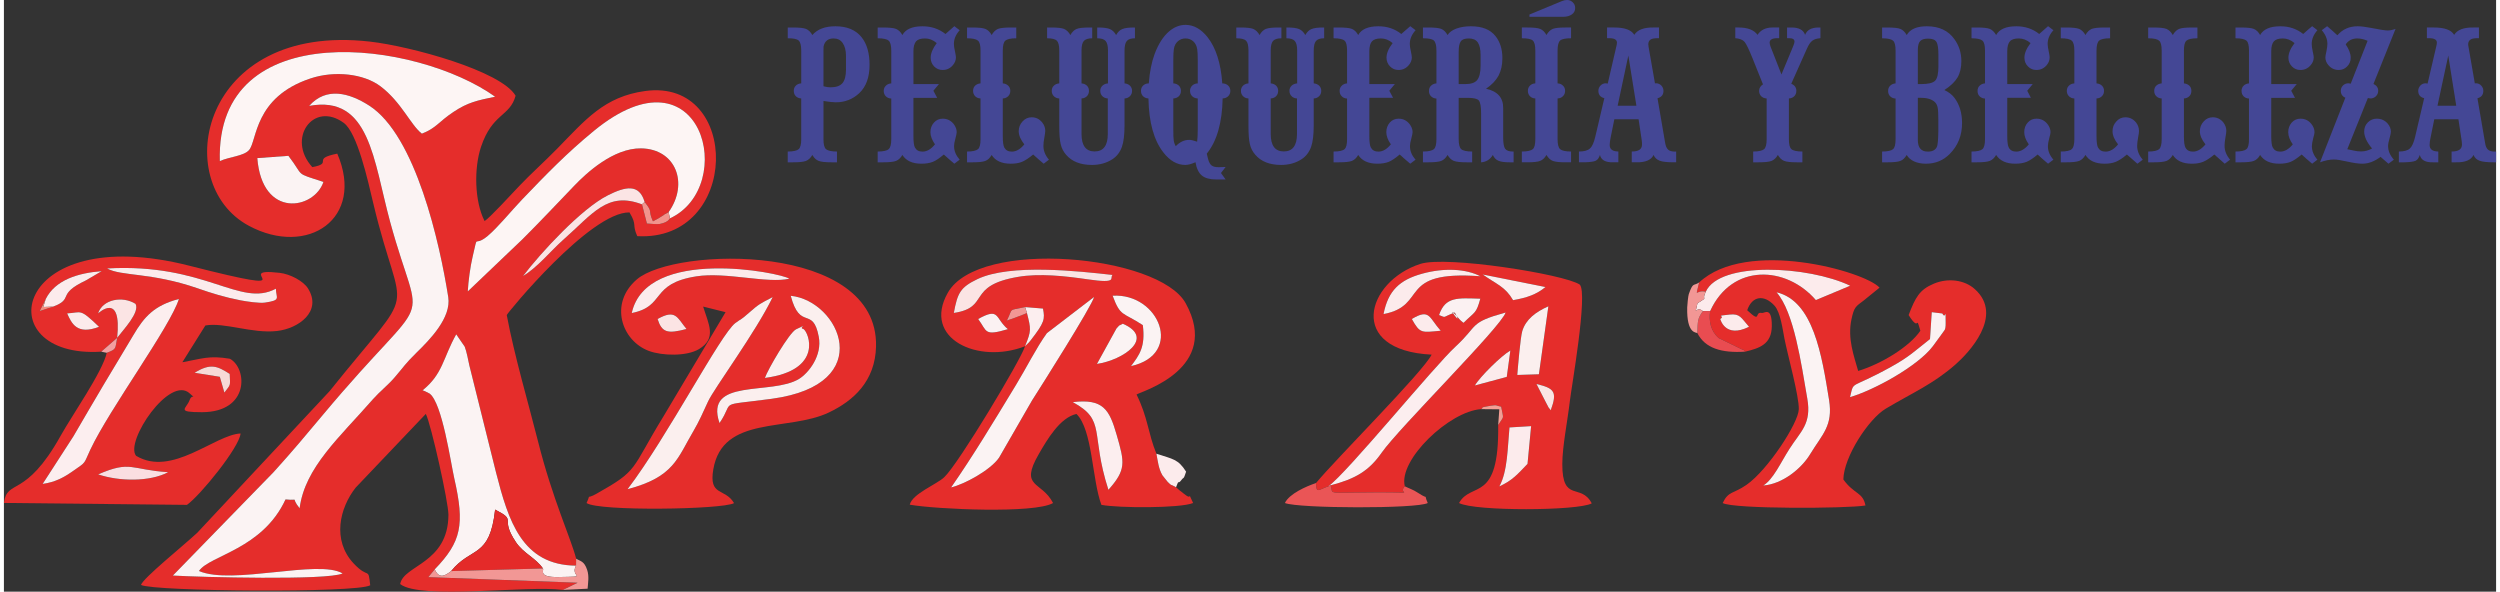
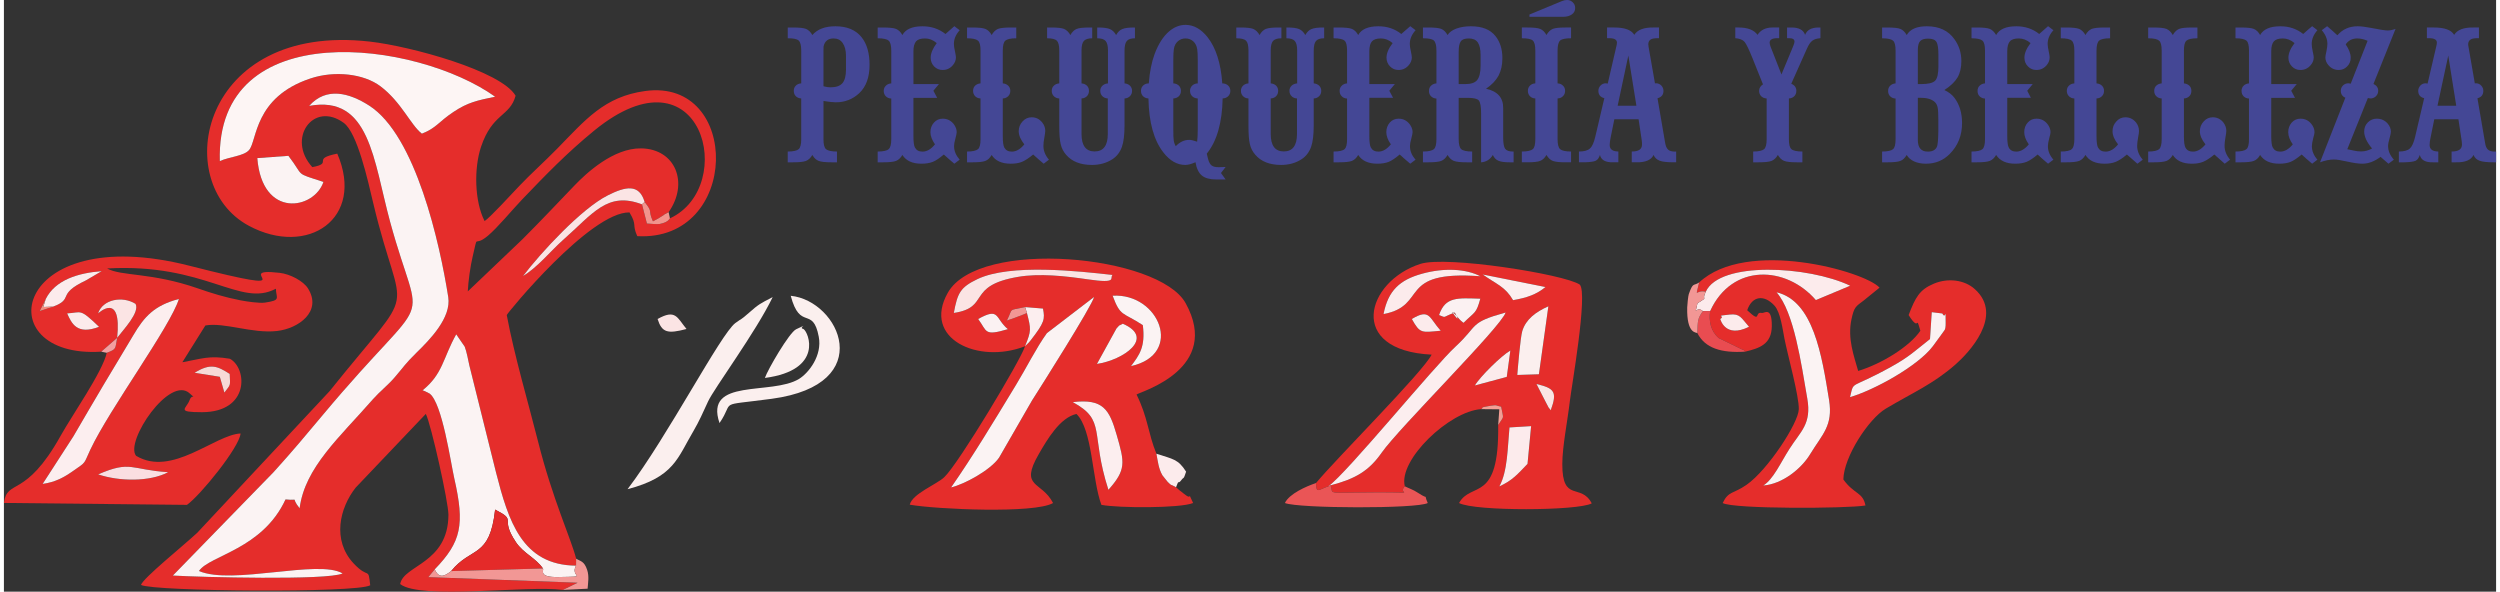
<svg xmlns="http://www.w3.org/2000/svg" xml:space="preserve" width="300px" height="71px" version="1.1" style="shape-rendering:geometricPrecision; text-rendering:geometricPrecision; image-rendering:optimizeQuality; fill-rule:evenodd; clip-rule:evenodd" viewBox="0 0 28453 6755">
  <rect x="0" y="0" width="28453" height="6755" fill="#333333" stroke="none" />
  <defs>
    <style type="text/css">
   
    .fil2 {fill:#FDF5F4}
    .fil4 {fill:#FCEEEF}
    .fil7 {fill:#FCEBEC}
    .fil9 {fill:#FBE4E4}
    .fil12 {fill:#FADEE1}
    .fil16 {fill:#F39FA1}
    .fil15 {fill:#F39E94}
    .fil8 {fill:#F29795}
    .fil14 {fill:#F2938C}
    .fil17 {fill:#F18E82}
    .fil6 {fill:#EA5556}
    .fil11 {fill:#E94C51}
    .fil0 {fill:#E52D2B}
    .fil5 {fill:#E42A29}
    .fil1 {fill:#FBF3F3}
    .fil10 {fill:#FBF1F2}
    .fil3 {fill:#FBEFEE}
    .fil13 {fill:#F7D9D7}
    .fil18 {fill:#444795;fill-rule:nonzero}
   
  </style>
  </defs>
  <g id="Capa_x0020_1">
    <path class="fil0" d="M3248 1779c189,245 60,187 400,298 -104,314 -700,426 -755,-272l355 -26zm4356 714c-10,9 -18,44 -117,64 -28,6 -117,-4 -146,-5l-56 -219c-396,-150 -556,102 -906,411 -128,113 -291,313 -452,407 205,-269 665,-768 966,-920 204,-103 361,-136 422,75 102,127 32,80 95,221l59 -32c8,-4 22,-13 29,-18 78,-45 -22,6 91,-55 233,-330 81,-722 -314,-728 -318,-4 -626,283 -762,425 -209,218 -385,405 -593,613l-624 595c6,-117 29,-286 56,-399 68,-284 1,-94 171,-234 115,-96 277,-295 391,-414 278,-290 512,-532 823,-787 1237,-1013 1649,638 867,1000zm-5675 4078l1150 -1181c211,-233 365,-417 558,-648 1288,-1542 1138,-868 772,-2211 -191,-702 -231,-1450 -924,-1322 196,-220 457,-149 684,-4 533,340 807,1573 904,2187 37,235 -211,487 -363,635 -136,134 -140,156 -252,285 -73,85 -173,164 -244,245 -378,433 -778,779 -838,1246 -115,-143 16,-82 -161,-101 -264,571 -867,638 -988,817 376,165 1366,-137 1640,28 -172,81 -1629,43 -1938,24zm536 -4732c-49,-1680 2252,-1373 3143,-735 -203,42 -312,65 -474,173 -175,116 -194,183 -362,249 -127,-97 -234,-361 -473,-541 -191,-144 -523,-181 -797,-90 -651,215 -609,714 -704,819 -60,68 -224,76 -333,125zm3916 4896l169 -82 -1705 -64 73 -88c306,-316 344,-514 224,-1039 -41,-180 -137,-858 -281,-968l-53 -27c-5,-3 -19,-6 -28,-11 232,-186 232,-367 384,-639l97 141c22,55 40,155 53,214l304 1220c141,552 296,1061 914,1066l1 -80c-53,-215 -269,-678 -434,-1335 -110,-437 -272,-984 -358,-1446 4,-21 951,-1178 1401,-1172 91,151 26,131 89,271 1176,66 1189,-1808 90,-1657 -467,64 -681,328 -1005,659 -148,151 -306,292 -429,422 -98,103 -337,364 -399,404 -116,-226 -122,-603 -41,-847 130,-388 328,-342 395,-584 -165,-284 -1201,-566 -1663,-618 -1936,-222 -2292,1616 -1382,2103 670,359 1329,-82 1009,-824 -307,61 -34,107 -285,154 -298,-327 13,-759 359,-505 155,114 274,652 337,918 333,1400 543,843 -499,2145l-1511 1617c-173,160 -616,516 -642,595 141,75 2462,95 2617,4 -24,-219 -13,-62 -189,-249 -249,-266 -160,-634 23,-866l801 -842c61,124 259,1011 258,1153 -3,557 -513,572 -551,790 232,183 1450,12 1857,67z" />
    <path class="fil0" d="M12203 4591c349,-42 418,86 501,373 93,320 109,400 -94,628 -210,-653 -21,-792 -407,-1001zm276 -436l223 -405c55,-59 11,-18 72,-54 375,161 7,414 -295,459zm-1356 -513c249,-138 188,-11 339,116 -276,82 -234,26 -339,-116zm536 -136l204 17c23,119 21,155 -141,363 -5,7 -15,18 -20,24l-44 43c73,-180 69,-192 22,-379 -14,5 -73,30 -85,34l-95 35c-15,5 -33,11 -50,17 78,-149 2,-110 209,-154zm-845 2059c251,-361 474,-731 743,-1174 112,-183 230,-421 351,-588l539 -413c-32,115 -598,1008 -709,1182l-377 654c-98,141 -391,301 -547,339zm1844 -2189c530,-33 819,668 210,804 95,-128 166,-217 135,-468 -232,-152 -255,-93 -345,-336zm-1813 197c42,-229 75,-293 269,-386 376,-180 1159,-91 1544,-48 -41,32 73,103 -286,50 -253,-37 -551,-71 -799,-27 -589,102 -308,348 -728,411zm813 380c-45,151 -757,1339 -922,1495 -86,82 -365,189 -394,314 305,53 1426,104 1636,-19 -129,-253 -388,-170 -164,-557 95,-165 242,-418 431,-460 185,179 177,750 285,1038 194,37 895,40 1047,-21 -81,-168 14,-7 -109,-109 -8,-8 -39,-30 -45,-35l-41 -36c-77,-45 -39,-6 -96,-62 -6,-6 -60,-75 -60,-75 -44,-79 -50,-150 -68,-246 -98,-240 -95,-408 -227,-676 61,-38 971,-297 561,-1042 -303,-551 -2362,-747 -2716,-119 -296,524 348,819 882,610z" />
    <path class="fil0" d="M1876 5391c-211,111 -557,107 -800,25 376,-163 367,-53 800,-25zm702 -1122c6,147 13,115 -61,213l-52 -180 -288 -46c184,-114 261,-76 401,13zm-1492 -538c-254,99 -315,-43 -364,-153 168,-9 138,-64 364,153zm-644 1794l351 -543c111,-194 221,-376 347,-592 110,-187 222,-366 335,-559 127,-217 242,-344 523,-418 -98,316 -793,1256 -1011,1720 -80,170 -40,135 -200,246 -103,72 -199,125 -345,146zm851 -1668c55,-537 -214,-280 -218,-279 53,-161 278,-203 428,-109 51,96 -136,291 -210,388zm-732 -356l-153 51 69 -137c109,-220 372,-299 639,-319l-181 106c-343,162 -128,207 -374,299zm2544 -205c3,111 64,131 -126,159 -63,9 -209,-13 -277,-26 -180,-35 -329,-81 -489,-137 -535,-185 -873,-136 -1035,-227 1125,-64 1518,451 1927,231zm-1994 719l182 -158c-25,124 0,127 -119,171 -46,214 -397,715 -525,945 -405,728 -612,487 -649,769l2090 22c154,-110 599,-658 612,-815 -295,14 -784,501 -1193,255 -132,-159 386,-931 615,-710 77,74 24,-6 -4,74 -36,100 -162,138 141,138 546,-1 519,-502 319,-610 -239,-41 -324,1 -543,40l263 -420c216,-39 534,95 818,63 246,-28 519,-224 353,-487 -51,-81 -199,-163 -324,-177 -602,-70 428,291 -1029,-81 -2038,-520 -2316,1065 -1007,981z" />
    <path class="fil0" d="M17436 4865l-41 431c-113,117 -171,189 -322,257 96,-172 94,-448 116,-673l247 -15zm224 -181c-41,-56 -5,5 -60,-99l-103 -201c206,49 240,89 163,300zm-866 -283c56,-98 304,-342 405,-399l-41 301 -364 98zm484 -120c8,-96 35,-424 57,-501 41,-135 154,-219 298,-283l-108 776 -247 8zm-874 -505c-220,20 -235,36 -330,-134 206,-124 195,-16 330,134zm-19 -179c71,-214 215,-194 471,-187 -47,172 -58,144 -192,276 -26,-22 -26,-17 -68,-66 -163,-185 82,152 -31,-52 -151,55 -90,64 -180,29zm845 -170c-90,-154 -181,-177 -347,-293l717 143c-102,84 -209,122 -370,150zm-1479 159c52,-269 186,-391 440,-461 256,-71 504,-55 666,29 -962,-71 -588,333 -1106,432zm-771 1929c4,122 23,79 141,37 214,-152 1207,-1371 1454,-1597 263,-242 148,-271 570,-387 -55,168 -1213,1312 -1415,1600 -144,206 -296,298 -584,373 39,91 -59,88 309,82 797,-13 430,40 539,-71 -77,-299 506,-856 871,-881 39,-19 -35,-16 110,-39 81,-13 57,1 119,11 28,156 37,95 -34,209 12,902 -307,639 -447,891 181,96 1359,90 1515,4 -122,-237 -337,-2 -336,-449 0,-200 61,-500 86,-718 15,-140 210,-1235 113,-1331 -176,-118 -1524,-332 -1820,-236 -622,202 -842,988 129,1036 -95,194 -1091,1189 -1320,1466z" />
-     <path class="fil0" d="M8688 4315c31,-93 279,-520 357,-556 172,-78 13,-17 83,-3 60,35 235,470 -440,559zm-1225 -673c207,-116 222,-17 330,114 -217,58 -281,41 -330,-114zm1520 -265c554,55 1003,1012 -217,1176 -644,86 -413,10 -596,277 -178,-520 594,-312 908,-504 109,-67 267,-266 225,-482 -68,-356 -212,-60 -320,-467zm-1863 2208c456,-599 1065,-1776 1231,-1897 87,-64 46,-22 153,-115 112,-99 129,-107 273,-181 -191,397 -671,1045 -738,1192 -58,127 -103,228 -162,329 -189,319 -224,532 -757,672zm48 -2011c168,-766 1705,-461 1799,-392 -251,58 -724,-80 -1061,-27 -534,84 -346,341 -738,419zm1168 2170c-104,-177 -290,-73 -237,-385 106,-622 855,-428 1320,-650 279,-133 529,-356 538,-755 26,-1192 -2297,-1137 -2731,-764 -319,274 -174,699 136,816 156,58 434,63 573,-20 206,-124 111,-281 48,-486l256 64 -706 1185c-383,624 -279,613 -764,886 -136,77 -60,-14 -117,108 137,96 1551,75 1684,1z" />
    <path class="fil0" d="M22131 3579c42,82 36,-99 38,109 1,89 -19,83 -29,104 -2,3 -114,156 -116,159 -173,230 -675,504 -947,583 49,-199 -12,-79 469,-346 206,-114 267,-178 444,-317l20 -307 121 15zm-2536 63c67,-41 -80,-32 110,-51 116,-12 128,36 219,140 -275,136 -327,-87 -329,-89zm643 -305c421,99 517,718 600,1231 47,293 -78,390 -216,617 -101,167 -318,342 -535,358 114,-71 195,-256 297,-416 129,-204 256,-286 205,-577 -70,-404 -151,-985 -351,-1213zm-884 -112c-43,201 -43,76 76,106 158,-351 1171,-297 1649,-69l-392 164c-341,-394 -957,-421 -1207,125 -17,110 5,229 98,309l274 133c5,-9 18,14 27,22 162,-39 303,-83 305,-292 2,-229 -86,-145 -112,-150 -95,-19 0,127 -169,-31 56,-165 193,-182 311,-53 70,76 94,276 114,376 35,180 168,657 164,808 -5,158 -354,692 -595,861 -157,109 -207,69 -274,209 125,70 1420,64 1630,28 -29,-154 -130,-126 -252,-297 4,-258 289,-693 485,-809 310,-184 541,-281 794,-503 145,-127 560,-557 222,-861 -116,-105 -303,-131 -467,-63 -168,70 -213,161 -289,359 134,212 75,-27 134,179 -121,179 -440,377 -710,459 -49,-172 -123,-371 -77,-588 31,-147 51,-148 141,-217l180 -146c-170,-188 -1519,-566 -2060,-59z" />
    <path class="fil1" d="M3485 1209c693,-128 733,620 924,1322 366,1343 516,669 -772,2211 -193,231 -347,415 -558,648l-1150 1181c309,19 1766,57 1938,-24 -274,-165 -1264,137 -1640,-28 121,-179 724,-246 988,-817 177,19 46,-42 161,101 60,-467 460,-813 838,-1246 71,-81 171,-160 244,-245 112,-129 116,-151 252,-285 152,-148 400,-400 363,-635 -97,-614 -371,-1847 -904,-2187 -227,-145 -488,-216 -684,4z" />
-     <path class="fil2" d="M7589 2422l15 71c782,-362 370,-2013 -867,-1000 -311,255 -545,497 -823,787 -114,119 -276,318 -391,414 -170,140 -103,-50 -171,234 -27,113 -50,282 -56,399l624 -595c208,-208 384,-395 593,-613 136,-142 444,-429 762,-425 395,6 547,398 314,728z" />
    <path class="fil2" d="M2465 1839c109,-49 273,-57 333,-125 95,-105 53,-604 704,-819 274,-91 606,-54 797,90 239,180 346,444 473,541 168,-66 187,-133 362,-249 162,-108 271,-131 474,-173 -891,-638 -3192,-945 -3143,735z" />
    <path class="fil1" d="M4918 6501c48,101 103,86 188,19 229,-284 441,-141 502,-702 263,135 44,83 237,371 87,130 226,180 309,301 17,18 -65,104 183,98 357,-7 118,5 195,-130 -618,-5 -773,-514 -914,-1066l-304 -1220c-13,-59 -31,-159 -53,-214l-97 -141c-152,272 -152,453 -384,639 9,5 23,8 28,11l53 27c144,110 240,788 281,968 120,525 82,723 -224,1039z" />
    <path class="fil3" d="M7120 5585c533,-140 568,-353 757,-672 59,-101 104,-202 162,-329 67,-147 547,-795 738,-1192 -144,74 -161,82 -273,181 -107,93 -66,51 -153,115 -166,121 -775,1298 -1231,1897z" />
    <path class="fil1" d="M10814 5565c156,-38 449,-198 547,-339l377 -654c111,-174 677,-1067 709,-1182l-539 413c-121,167 -239,405 -351,588 -269,443 -492,813 -743,1174z" />
    <path class="fil4" d="M442 5525c146,-21 242,-74 345,-146 160,-111 120,-76 200,-246 218,-464 913,-1404 1011,-1720 -281,74 -396,201 -523,418 -113,193 -225,372 -335,559 -126,216 -236,398 -347,592l-351 543z" />
    <path class="fil1" d="M20238 3337c200,228 281,809 351,1213 51,291 -76,373 -205,577 -102,160 -183,345 -297,416 217,-16 434,-191 535,-358 138,-227 263,-324 216,-617 -83,-513 -179,-1132 -600,-1231z" />
    <path class="fil4" d="M15121 5552l25 -11c288,-75 440,-167 584,-373 202,-288 1360,-1432 1415,-1600 -422,116 -307,145 -570,387 -247,226 -1240,1445 -1454,1597z" />
    <path class="fil3" d="M8983 3377c108,407 252,111 320,467 42,216 -116,415 -225,482 -314,192 -1086,-16 -908,504 183,-267 -48,-191 596,-277 1220,-164 771,-1121 217,-1176z" />
    <path class="fil5" d="M5106 6520l1048 -30c-83,-121 -222,-171 -309,-301 -193,-288 26,-236 -237,-371 -61,561 -273,418 -502,702z" />
    <path class="fil6" d="M15994 5552c-109,111 258,58 -539,71 -368,6 -270,9 -309,-82l-25 11c-118,42 -137,85 -141,-37 -112,37 -306,123 -355,228 158,63 1510,67 1631,0 -55,-123 26,-26 -106,-113 -67,-44 -103,-51 -156,-78z" />
    <path class="fil1" d="M2893 1805c55,698 651,586 755,272 -340,-111 -211,-53 -400,-298l-355 26z" />
    <path class="fil7" d="M19430 3331c-57,112 45,43 -95,132 -37,176 -21,17 62,89l83 -1c250,-546 866,-519 1207,-125l392 -164c-478,-228 -1491,-282 -1649,69z" />
    <path class="fil4" d="M12203 4591c386,209 197,348 407,1001 203,-228 187,-308 94,-628 -83,-287 -152,-415 -501,-373z" />
    <path class="fil8" d="M6532 6458c-77,135 162,123 -195,130 -248,6 -166,-80 -183,-98l-1048 30c-85,67 -140,82 -188,-19l-73 88 1705 64 -169 82 283 -14c5,-69 19,-142 -5,-214 -34,-104 -78,-98 -126,-129l-1 80z" />
    <path class="fil9" d="M10845 3573c420,-63 139,-309 728,-411 248,-44 546,-10 799,27 359,53 245,-18 286,-50 -385,-43 -1168,-132 -1544,48 -194,93 -227,157 -269,386z" />
-     <path class="fil7" d="M3105 3296c-409,220 -802,-295 -1927,-231 162,91 500,42 1035,227 160,56 309,102 489,137 68,13 214,35 277,26 190,-28 129,-48 126,-159z" />
-     <path class="fil7" d="M7168 3574c392,-78 204,-335 738,-419 337,-53 810,85 1061,27 -94,-69 -1631,-374 -1799,392z" />
    <path class="fil3" d="M17278 4281l247 -8 108 -776c-144,64 -257,148 -298,283 -22,77 -49,405 -57,501z" />
    <path class="fil1" d="M12658 3376c90,243 113,184 345,336 31,251 -40,340 -135,468 609,-136 320,-837 -210,-804z" />
    <path class="fil10" d="M22010 3564l-20 307c-177,139 -238,203 -444,317 -481,267 -420,147 -469,346 272,-79 774,-353 947,-583 2,-3 114,-156 116,-159 10,-21 30,-15 29,-104 -2,-208 4,-27 -38,-109l-121 -15z" />
    <path class="fil3" d="M8688 4315c675,-89 500,-524 440,-559 -70,-14 89,-75 -83,3 -78,36 -326,463 -357,556z" />
    <path class="fil7" d="M17189 4880c-22,225 -20,501 -116,673 151,-68 209,-140 322,-257l41 -431 -247 15z" />
    <path class="fil7" d="M15751 3586c518,-99 144,-503 1106,-432 -162,-84 -410,-100 -666,-29 -254,70 -388,192 -440,461z" />
    <path class="fil9" d="M7285 2333l30 -27c-61,-211 -218,-178 -422,-75 -301,152 -761,651 -966,920 161,-94 324,-294 452,-407 350,-309 510,-561 906,-411z" />
    <path class="fil1" d="M12479 4155c302,-45 670,-298 295,-459 -61,36 -17,-5 -72,54l-223 405z" />
    <path class="fil11" d="M19334 3803c88,173 275,229 545,212 -9,-8 -22,-31 -27,-22l-274 -133c-93,-80 -115,-199 -98,-309l-83 1c-64,89 -58,114 -63,251z" />
    <path class="fil7" d="M477 3415l-28 90 112 -4c246,-92 31,-137 374,-299l181 -106c-267,20 -530,99 -639,319z" />
    <path class="fil4" d="M17230 3427c161,-28 268,-66 370,-150l-717 -143c166,116 257,139 347,293z" />
    <path class="fil10" d="M16385 3597c90,35 29,26 180,-29 113,204 -132,-133 31,52 42,49 42,44 68,66 134,-132 145,-104 192,-276 -256,-7 -400,-27 -471,187z" />
    <path class="fil9" d="M1293 3857c74,-97 261,-292 210,-388 -150,-94 -375,-52 -428,109 4,-1 273,-258 218,279z" />
    <path class="fil12" d="M1876 5391c-433,-28 -424,-138 -800,25 243,82 589,86 800,-25z" />
    <path class="fil7" d="M13382 5563c39,-106 15,-19 64,-86 24,-33 20,5 51,-92 -92,-145 -149,-142 -339,-205 18,96 24,167 68,246 0,0 54,69 60,75 57,56 19,17 96,62z" />
    <path class="fil8" d="M19334 3803c5,-137 -1,-162 63,-251 -83,-72 -99,87 -62,-89 140,-89 38,-20 95,-132 -119,-30 -119,95 -76,-106 -66,44 -68,-8 -118,133 -7,19 -18,132 -18,152 -7,305 103,283 116,293z" />
    <path class="fil7" d="M16794 4401l364 -98 41 -301c-101,57 -349,301 -405,399z" />
    <path class="fil4" d="M11680 3574c47,187 51,199 -22,379l44 -43c5,-6 15,-17 20,-24 162,-208 164,-244 141,-363l-204 -17 21 68z" />
    <path class="fil10" d="M11462 3758c-151,-127 -90,-254 -339,-116 105,142 63,198 339,116z" />
    <path class="fil7" d="M1086 3731c-226,-217 -196,-162 -364,-153 49,110 110,252 364,153z" />
    <path class="fil9" d="M7463 3642c49,155 113,172 330,114 -108,-131 -123,-230 -330,-114z" />
    <path class="fil13" d="M2177 4256l288 46 52 180c74,-98 67,-66 61,-213 -140,-89 -217,-127 -401,-13z" />
    <path class="fil7" d="M19595 3642c2,2 54,225 329,89 -91,-104 -103,-152 -219,-140 -190,19 -43,10 -110,51z" />
    <path class="fil7" d="M16074 3642c95,170 110,154 330,134 -135,-150 -124,-258 -330,-134z" />
    <path class="fil14" d="M7285 2333l56 219c29,1 118,11 146,5 99,-20 107,-55 117,-64l-15 -71c-113,61 -13,10 -91,55 -7,5 -21,14 -29,18l-59 32c-63,-141 7,-94 -95,-221l-30 27z" />
    <path class="fil9" d="M17660 4684c77,-211 43,-251 -163,-300l103 201c55,104 19,43 60,99z" />
    <path class="fil8" d="M11680 3574l-21 -68c-207,44 -131,5 -209,154 17,-6 35,-12 50,-17l95 -35c12,-4 71,-29 85,-34z" />
    <path class="fil15" d="M17060 4852c71,-114 62,-53 34,-209 -62,-10 -38,-24 -119,-11 -145,23 -71,20 -110,39l208 2 -13 179z" />
    <path class="fil16" d="M1111 4015l63 13c119,-44 94,-47 119,-171l-182 158z" />
    <polygon class="fil17" points="561,3501 449,3505 477,3415 408,3552 " />
    <g id="_2364548605088">
      <path class="fil18" d="M9103 1124c-25,-1 -46,-10 -62,-26 -16,-16 -23,-36 -23,-61 0,-24 7,-43 23,-59 16,-16 37,-25 62,-26l0 -375c0,-58 -10,-96 -29,-114 -20,-18 -61,-26 -125,-26l0 -123 63 0c69,0 117,5 146,16 28,12 52,35 72,70 58,-67 145,-100 263,-100 133,0 233,42 299,125 61,77 91,182 91,315 0,142 -39,250 -118,324 -74,69 -163,104 -267,104 -30,0 -77,-5 -141,-15l0 436c0,59 9,97 29,114 20,17 61,27 125,27l0 123 -63 0c-69,0 -118,-5 -146,-16 -29,-11 -53,-34 -72,-68 -20,34 -44,57 -72,68 -29,11 -77,16 -146,16l-63 0 0 -123c64,0 105,-10 125,-27 19,-17 29,-55 29,-114l0 -465zm254 -551l0 412c30,8 56,12 80,12 64,0 109,-16 136,-47 27,-31 41,-83 41,-157l0 -153c0,-64 -13,-113 -38,-149 -24,-35 -59,-52 -103,-52 -63,0 -102,30 -115,92 -1,16 -1,29 -1,42zm1393 -185c28,-26 62,-56 101,-89l61 46c-44,49 -66,101 -66,156 0,22 4,52 13,89 7,31 10,53 10,65 0,32 -11,61 -34,88 -30,37 -70,56 -118,56 -38,0 -71,-14 -97,-41 -26,-27 -39,-60 -39,-99 0,-50 23,-105 69,-167 -42,-36 -86,-53 -134,-53 -48,0 -82,11 -102,33 -19,23 -30,60 -30,113l0 375 291 0 -63 76 43 81 -271 0 0 439c0,65 6,107 17,128 17,31 45,47 86,47 51,0 99,-28 143,-83 -34,-49 -52,-96 -52,-139 0,-44 14,-80 41,-110 27,-30 60,-44 100,-44 50,0 91,20 124,60 23,30 35,62 35,94 0,13 -5,36 -14,70 -11,38 -16,68 -16,90 0,55 22,106 64,154l-61 46c-42,-35 -82,-70 -120,-105 -48,41 -90,70 -126,84 -36,14 -79,21 -129,21 -103,0 -176,-33 -218,-100 -20,34 -44,57 -72,68 -29,11 -78,16 -147,16l-63 0 0 -123c64,0 106,-10 125,-27 20,-17 30,-55 30,-114l0 -464c-26,-1 -47,-10 -62,-26 -16,-16 -24,-36 -24,-61 0,-24 8,-44 24,-59 15,-16 36,-25 62,-27l0 -375c0,-58 -10,-96 -30,-113 -19,-17 -61,-27 -125,-27l0 -123 63 0c69,0 118,5 147,16 28,12 52,35 72,70 37,-67 113,-100 230,-100 100,0 187,29 262,88zm900 1260c-42,-53 -64,-103 -64,-150 0,-43 15,-81 44,-112 29,-32 64,-47 104,-47 49,0 89,20 121,60 23,29 34,61 34,96 0,14 -4,39 -10,74 -8,40 -11,72 -11,96 0,56 21,109 63,158l-60 46c-44,-37 -84,-72 -120,-105 -49,41 -91,68 -126,83 -36,15 -79,22 -129,22 -104,0 -177,-33 -219,-100 -19,34 -43,57 -72,68 -28,11 -77,16 -146,16l-63 0 0 -123c64,0 105,-10 125,-27 20,-17 29,-55 29,-114l0 -465c-25,-1 -46,-10 -62,-26 -15,-16 -23,-36 -23,-61 0,-24 8,-43 23,-59 16,-15 37,-24 62,-26l0 -375c0,-58 -9,-96 -29,-113 -20,-17 -61,-27 -125,-27l0 -123 63 0c69,0 118,5 146,16 29,12 53,35 72,70 20,-35 44,-58 72,-70 29,-11 77,-16 146,-16l63 0 0 123c-63,0 -105,10 -125,27 -19,17 -29,55 -29,113l0 375c26,2 46,11 62,26 16,16 24,35 24,59 0,25 -8,45 -24,61 -16,16 -36,25 -62,26l0 432c0,64 6,107 17,128 17,31 45,47 86,47 51,0 98,-28 143,-83zm1144 -696c26,2 46,11 62,26 16,16 24,35 24,59 0,25 -8,45 -24,61 -16,16 -36,25 -62,26l0 305c0,109 -10,192 -30,248 -22,61 -58,108 -109,141 -66,43 -144,65 -234,65 -130,0 -228,-39 -294,-116 -31,-36 -52,-76 -62,-122 -11,-45 -16,-114 -16,-209l0 -312c-26,-1 -46,-10 -62,-26 -16,-16 -24,-36 -24,-61 0,-24 8,-43 24,-59 16,-15 36,-24 62,-26l0 -375c0,-56 -9,-93 -27,-112 -18,-18 -55,-28 -112,-28l0 -123 48 0c69,0 117,5 145,16 29,12 52,35 73,70 19,-35 43,-58 72,-70 28,-11 77,-16 146,-16l31 0 0 123c-46,0 -78,11 -96,31 -17,20 -26,56 -26,109l0 375c25,2 46,11 62,26 15,16 23,35 23,59 0,25 -8,45 -23,61 -16,16 -37,25 -62,26l0 406c0,132 50,199 149,199 101,0 151,-67 151,-199l0 -406c-25,-1 -46,-10 -62,-26 -16,-16 -24,-37 -24,-61 0,-24 8,-43 25,-59 16,-15 37,-24 63,-26l0 -375c0,-53 -9,-89 -27,-109 -17,-20 -49,-31 -96,-31l0 -123 12 0c61,0 105,6 133,18 28,11 51,34 71,68 19,-34 42,-57 70,-68 28,-12 72,-18 132,-18l13 0 0 123c-46,0 -76,11 -93,31 -17,20 -26,56 -26,109l0 375zm939 802l14 59c10,37 23,62 41,76 17,13 44,20 82,20l54 -2c5,0 13,0 24,0l-53 68 53 74 -107 0c-73,0 -128,-15 -164,-45 -37,-31 -61,-81 -73,-152 -46,21 -85,31 -117,31 -92,0 -175,-47 -249,-142 -109,-139 -166,-344 -171,-617 -25,-1 -46,-10 -62,-26 -16,-16 -23,-36 -23,-61 0,-25 8,-45 24,-60 17,-16 38,-25 65,-25 10,-131 32,-242 66,-334 43,-115 98,-202 166,-260 58,-49 120,-74 187,-74 94,0 178,47 253,142 94,120 151,296 167,526 28,0 50,9 67,25 16,15 25,35 25,60 0,25 -8,45 -24,61 -16,16 -38,25 -64,26 -2,137 -19,258 -49,365 -30,106 -75,195 -132,265zm-110 -136c5,-36 7,-84 7,-142l0 -352c-27,-1 -48,-10 -64,-26 -16,-16 -24,-36 -24,-61 0,-24 8,-43 24,-59 16,-16 37,-25 64,-26l0 -260c0,-64 -2,-107 -6,-130 -6,-38 -21,-68 -45,-90 -25,-22 -54,-33 -89,-33 -34,0 -63,11 -88,33 -24,22 -40,52 -45,90 -4,23 -6,66 -6,130l0 260c26,1 47,10 64,26 15,16 23,35 23,59 0,25 -8,45 -23,61 -17,16 -38,25 -64,26l0 352c0,62 1,105 5,128 3,23 11,45 23,65 46,-48 97,-72 152,-72 22,0 46,5 74,15 8,3 15,5 18,6zm1331 -666c26,2 46,11 62,26 16,16 24,35 24,59 0,25 -8,45 -24,61 -16,16 -36,25 -62,26l0 305c0,109 -10,192 -30,248 -22,61 -58,108 -109,141 -66,43 -144,65 -234,65 -130,0 -228,-39 -294,-116 -31,-36 -52,-76 -62,-122 -11,-45 -16,-114 -16,-209l0 -312c-26,-1 -46,-10 -62,-26 -16,-16 -24,-36 -24,-61 0,-24 8,-43 24,-59 16,-15 36,-24 62,-26l0 -375c0,-56 -9,-93 -27,-112 -18,-18 -55,-28 -112,-28l0 -123 48 0c69,0 117,5 145,16 29,12 52,35 73,70 19,-35 43,-58 72,-70 28,-11 77,-16 146,-16l31 0 0 123c-46,0 -78,11 -96,31 -17,20 -26,56 -26,109l0 375c25,2 46,11 62,26 15,16 23,35 23,59 0,25 -8,45 -23,61 -16,16 -37,25 -62,26l0 406c0,132 50,199 149,199 101,0 151,-67 151,-199l0 -406c-25,-1 -46,-10 -62,-26 -16,-16 -24,-37 -24,-61 0,-24 8,-43 25,-59 16,-15 37,-24 63,-26l0 -375c0,-53 -9,-89 -27,-109 -17,-20 -49,-31 -96,-31l0 -123 12 0c61,0 105,6 133,18 28,11 51,34 71,68 19,-34 42,-57 70,-68 28,-12 72,-18 132,-18l13 0 0 123c-46,0 -76,11 -93,31 -17,20 -26,56 -26,109l0 375zm1000 -564c29,-26 63,-56 102,-89l61 46c-44,49 -66,101 -66,156 0,22 4,52 13,89 6,31 10,53 10,65 0,32 -11,61 -34,88 -31,37 -70,56 -118,56 -38,0 -71,-14 -97,-41 -26,-27 -40,-60 -40,-99 0,-50 23,-105 70,-167 -42,-36 -86,-53 -134,-53 -48,0 -82,11 -102,33 -20,23 -30,60 -30,113l0 375 291 0 -63 76 43 81 -271 0 0 439c0,65 6,107 17,128 17,31 45,47 86,47 51,0 98,-28 143,-83 -35,-49 -52,-96 -52,-139 0,-44 14,-80 40,-110 27,-30 61,-44 100,-44 51,0 92,20 124,60 24,30 36,62 36,94 0,13 -5,36 -14,70 -11,38 -16,68 -16,90 0,55 21,106 64,154l-61 46c-42,-35 -82,-70 -120,-105 -49,41 -91,70 -126,84 -36,14 -79,21 -129,21 -103,0 -176,-33 -219,-100 -19,34 -43,57 -72,68 -28,11 -77,16 -146,16l-63 0 0 -123c64,0 106,-10 125,-27 20,-17 29,-55 29,-114l0 -464c-25,-1 -46,-10 -61,-26 -16,-16 -24,-36 -24,-61 0,-24 8,-44 24,-59 15,-16 36,-25 61,-27l0 -375c0,-58 -9,-96 -29,-113 -19,-17 -61,-27 -125,-27l0 -123 63 0c69,0 118,5 146,16 29,12 53,35 72,70 37,-67 114,-100 231,-100 100,0 187,29 261,88zm401 737c-25,-1 -46,-10 -62,-26 -16,-16 -23,-36 -23,-61 0,-24 7,-44 23,-59 16,-16 37,-25 62,-27l0 -375c0,-58 -10,-96 -29,-114 -20,-18 -61,-26 -125,-26l0 -123 63 0c69,0 118,5 146,16 29,12 52,35 72,70 20,-32 54,-56 101,-74 47,-17 103,-26 166,-26 127,0 221,37 280,112 52,65 79,149 79,251 0,79 -15,145 -44,201 -30,55 -77,105 -143,149 133,29 198,104 196,222l0 334c0,64 7,107 22,129 15,21 45,32 88,32 1,0 4,0 9,0l0 123 -46 0c-58,0 -101,-6 -128,-18 -28,-12 -49,-34 -63,-66 -30,51 -75,80 -134,84l0 -558c0,-78 -9,-127 -26,-148 -17,-20 -60,-30 -128,-30l-102 0 0 472c0,59 10,97 29,114 19,17 61,27 125,27l0 123 -63 0c-69,0 -117,-5 -146,-16 -29,-11 -52,-34 -72,-68 -20,34 -43,57 -72,68 -28,11 -77,16 -146,16l-63 0 0 -123c64,0 105,-10 125,-27 19,-17 29,-55 29,-114l0 -464zm254 -165l77 0c64,0 109,-15 134,-46 25,-31 39,-85 39,-161l0 -125c0,-66 -11,-114 -32,-144 -21,-30 -55,-45 -100,-45 -46,0 -77,10 -93,32 -17,22 -25,62 -25,121l0 368zm875 164c-25,-1 -46,-10 -62,-26 -15,-16 -23,-36 -23,-61 0,-24 8,-43 23,-59 16,-16 37,-25 62,-26l0 -375c0,-58 -9,-96 -29,-114 -20,-18 -61,-26 -125,-26l0 -123 63 0c69,0 118,5 146,16 29,12 53,35 72,70 20,-35 44,-58 72,-70 29,-11 77,-16 146,-16l63 0 0 123c-63,0 -105,8 -125,26 -19,18 -29,56 -29,114l0 375c26,1 46,10 62,26 16,16 24,35 24,59 0,25 -8,45 -24,61 -16,16 -36,25 -62,26l0 465c0,59 10,97 29,114 20,17 62,27 125,27l0 123 -63 0c-69,0 -117,-5 -146,-16 -28,-11 -52,-34 -72,-68 -19,34 -43,57 -72,68 -28,11 -77,16 -146,16l-63 0 0 -123c64,0 105,-10 125,-27 20,-17 29,-55 29,-114l0 -465zm-67 -958l372 -154c20,-8 38,-12 57,-12 26,0 48,9 66,27 18,17 27,39 27,64 0,31 -12,55 -37,73 -25,18 -58,28 -102,28l-383 0 0 -26zm855 955c-45,-11 -68,-39 -68,-84 0,-23 8,-43 25,-61 17,-17 37,-25 60,-25 6,0 13,1 22,3l98 -424c5,-18 7,-33 7,-44 0,-33 -30,-50 -89,-50l-24 0 0 -122 82 0c120,0 196,28 229,84 36,-58 110,-86 222,-84l60 0 0 122 -13 0c-40,0 -67,5 -82,15 -18,12 -27,30 -27,54 0,6 1,16 3,30l73 417c4,-1 9,-1 12,-1 24,0 43,8 60,25 17,18 25,38 25,61 0,45 -23,73 -68,85l87 508c6,38 18,64 35,79 16,15 43,22 80,22 3,-1 7,-1 11,-1l0 123 -30 0c-73,0 -126,-6 -158,-18 -33,-12 -56,-34 -70,-66 -27,58 -92,86 -196,84l-53 0 0 -123c78,0 117,-26 117,-79 0,-20 -1,-38 -4,-56l-35 -233 -277 0 -42 208c-7,36 -11,64 -11,85 0,49 33,74 99,75l0 123 -61 0c-86,2 -136,-26 -149,-84 -11,34 -27,56 -48,66 -20,10 -62,16 -125,18l-67 0 0 -123c60,0 102,-12 126,-35 25,-22 45,-67 61,-135l103 -439zm366 86l-92 -573 -122 573 214 0zm1487 -83c-26,-1 -47,-10 -63,-26 -15,-16 -23,-36 -23,-61 0,-30 15,-55 44,-74l-121 -302c-40,-99 -70,-161 -90,-184 -21,-23 -55,-37 -105,-41l0 -122 37 0c104,0 177,28 217,84 35,-55 91,-83 168,-84l79 0 0 122 -21 0c-58,0 -88,17 -88,51 0,11 4,26 10,44l125 319 132 -318c12,-28 17,-47 17,-56 0,-27 -20,-40 -61,-40l-24 0 0 -122 47 0c86,-1 140,27 159,84 21,-55 71,-83 152,-84l23 0 0 122c-40,3 -70,12 -93,29 -22,17 -42,47 -61,90l-179 401c39,17 58,44 58,81 0,25 -8,45 -23,61 -16,16 -37,25 -62,26l0 465c0,59 9,97 29,114 19,17 61,27 125,27l0 123 -63 0c-68,0 -117,-5 -145,-16 -29,-11 -52,-34 -72,-68 -19,34 -44,57 -72,68 -29,11 -78,16 -147,16l-63 0 0 -123c63,0 105,-10 125,-27 19,-17 29,-55 29,-114l0 -465zm1599 -724c39,-67 115,-100 230,-100 140,0 245,49 315,148 53,73 79,156 79,249 0,75 -14,137 -44,188 -30,50 -80,98 -150,143 51,24 89,54 115,89 58,77 87,173 87,288 0,141 -47,259 -142,354 -73,73 -163,110 -271,110 -51,0 -96,-9 -134,-26 -39,-18 -67,-43 -85,-74 -20,34 -43,57 -72,68 -28,11 -77,16 -146,16l-63 0 0 -123c64,0 105,-10 125,-27 20,-17 29,-55 29,-114l0 -464c-25,-1 -46,-10 -62,-26 -16,-16 -23,-36 -23,-61 0,-24 7,-44 23,-59 16,-16 37,-25 62,-27l0 -375c0,-58 -9,-96 -29,-113 -20,-17 -61,-27 -125,-27l0 -123 63 0c69,0 118,5 146,16 29,12 52,35 72,70zm127 717l0 481c0,89 38,133 114,133 58,0 94,-22 107,-64 7,-25 12,-80 13,-165l0 -137c0,-64 -2,-109 -7,-134 -5,-26 -14,-46 -29,-62 -35,-35 -89,-52 -162,-52l-36 0zm0 -157l39 0c81,0 134,-13 159,-39 25,-26 37,-81 37,-164l0 -130c0,-75 -7,-125 -23,-149 -15,-25 -47,-37 -95,-37 -44,0 -74,10 -91,29 -18,20 -26,54 -26,103l0 387zm1386 -572c28,-26 62,-56 101,-89l61 46c-44,49 -66,101 -66,156 0,22 5,52 13,89 7,31 10,53 10,65 0,32 -11,61 -33,88 -31,37 -71,56 -119,56 -38,0 -70,-14 -96,-41 -27,-27 -40,-60 -40,-99 0,-50 23,-105 70,-167 -42,-36 -87,-53 -134,-53 -48,0 -83,11 -102,33 -20,23 -30,60 -30,113l0 375 291 0 -63 76 42 81 -270 0 0 439c0,65 6,107 17,128 16,31 45,47 85,47 51,0 99,-28 144,-83 -35,-49 -52,-96 -52,-139 0,-44 13,-80 40,-110 27,-30 60,-44 100,-44 50,0 92,20 124,60 24,30 36,62 36,94 0,13 -5,36 -15,70 -10,38 -15,68 -15,90 0,55 21,106 63,154l-61 46c-42,-35 -82,-70 -119,-105 -49,41 -91,70 -127,84 -36,14 -78,21 -129,21 -102,0 -175,-33 -218,-100 -20,34 -44,57 -72,68 -29,11 -77,16 -146,16l-63 0 0 -123c64,0 105,-10 125,-27 19,-17 29,-55 29,-114l0 -464c-25,-1 -46,-10 -62,-26 -16,-16 -23,-36 -23,-61 0,-24 7,-44 23,-59 16,-16 37,-25 62,-27l0 -375c0,-58 -10,-96 -29,-113 -20,-17 -61,-27 -125,-27l0 -123 63 0c69,0 117,5 146,16 28,12 52,35 72,70 37,-67 114,-100 231,-100 100,0 187,29 261,88z" />
      <path class="fil18" d="M24137 1648c-42,-53 -63,-103 -63,-150 0,-43 14,-81 44,-112 28,-32 63,-47 103,-47 49,0 89,20 122,60 22,29 33,61 33,96 0,14 -3,39 -10,74 -7,40 -11,72 -11,96 0,56 21,109 64,158l-61 46c-43,-37 -83,-72 -120,-105 -48,41 -90,68 -126,83 -36,15 -79,22 -129,22 -103,0 -177,-33 -218,-100 -20,34 -44,57 -72,68 -29,11 -78,16 -147,16l-63 0 0 -123c64,0 106,-10 125,-27 20,-17 30,-55 30,-114l0 -465c-26,-1 -47,-10 -62,-26 -16,-16 -24,-36 -24,-61 0,-24 8,-43 24,-59 15,-15 36,-24 62,-26l0 -375c0,-58 -10,-96 -30,-113 -19,-17 -61,-27 -125,-27l0 -123 63 0c69,0 118,5 147,16 28,12 52,35 72,70 19,-35 43,-58 71,-70 29,-11 78,-16 147,-16l63 0 0 123c-64,0 -106,10 -125,27 -20,17 -30,55 -30,113l0 375c26,2 47,11 62,26 16,16 24,35 24,59 0,25 -8,45 -24,61 -15,16 -36,25 -62,26l0 432c0,64 6,107 17,128 17,31 45,47 86,47 51,0 99,-28 143,-83zm998 0c-43,-53 -64,-103 -64,-150 0,-43 15,-81 44,-112 29,-32 63,-47 104,-47 48,0 89,20 121,60 22,29 33,61 33,96 0,14 -3,39 -10,74 -7,40 -10,72 -10,96 0,56 21,109 63,158l-61 46c-43,-37 -83,-72 -119,-105 -49,41 -91,68 -127,83 -36,15 -78,22 -129,22 -103,0 -176,-33 -218,-100 -20,34 -44,57 -72,68 -29,11 -77,16 -146,16l-63 0 0 -123c64,0 105,-10 125,-27 19,-17 29,-55 29,-114l0 -465c-25,-1 -46,-10 -62,-26 -16,-16 -23,-36 -23,-61 0,-24 7,-43 23,-59 16,-15 37,-24 62,-26l0 -375c0,-58 -10,-96 -29,-113 -20,-17 -61,-27 -125,-27l0 -123 63 0c69,0 117,5 146,16 28,12 52,35 72,70 20,-35 43,-58 72,-70 28,-11 77,-16 146,-16l63 0 0 123c-64,0 -105,10 -125,27 -20,17 -29,55 -29,113l0 375c25,2 46,11 62,26 16,16 23,35 23,59 0,25 -7,45 -23,61 -16,16 -37,25 -62,26l0 432c0,64 6,107 17,128 16,31 45,47 85,47 51,0 99,-28 144,-83zm1116 -1260c29,-26 62,-56 102,-89l60 46c-43,49 -65,101 -65,156 0,22 4,52 12,89 7,31 11,53 11,65 0,32 -11,61 -34,88 -31,37 -70,56 -119,56 -38,0 -70,-14 -96,-41 -27,-27 -40,-60 -40,-99 0,-50 23,-105 70,-167 -42,-36 -87,-53 -134,-53 -48,0 -82,11 -102,33 -20,23 -30,60 -30,113l0 375 291 0 -63 76 43 81 -271 0 0 439c0,65 6,107 17,128 17,31 45,47 86,47 51,0 98,-28 143,-83 -35,-49 -52,-96 -52,-139 0,-44 14,-80 40,-110 27,-30 61,-44 100,-44 51,0 92,20 124,60 24,30 36,62 36,94 0,13 -5,36 -15,70 -10,38 -15,68 -15,90 0,55 21,106 63,154l-60 46c-42,-35 -82,-70 -120,-105 -49,41 -91,70 -126,84 -36,14 -79,21 -129,21 -103,0 -176,-33 -219,-100 -19,34 -43,57 -72,68 -28,11 -77,16 -146,16l-63 0 0 -123c64,0 105,-10 125,-27 20,-17 29,-55 29,-114l0 -464c-25,-1 -46,-10 -62,-26 -15,-16 -23,-36 -23,-61 0,-24 8,-44 23,-59 16,-16 37,-25 62,-27l0 -375c0,-58 -9,-96 -29,-113 -20,-17 -61,-27 -125,-27l0 -123 63 0c69,0 118,5 146,16 29,12 53,35 72,70 37,-67 114,-100 231,-100 100,0 187,29 261,88zm786 1307c-60,-71 -90,-136 -90,-194 0,-41 14,-76 42,-104 28,-28 62,-42 102,-42 51,0 93,19 126,58 23,28 35,58 35,90 0,14 -5,38 -14,71 -12,39 -18,70 -18,93 0,55 22,107 66,156l-62 46c-34,-29 -64,-55 -90,-78 -69,52 -139,78 -208,78 -42,0 -100,-8 -176,-25 -65,-15 -115,-23 -149,-23 -48,0 -101,11 -158,32l289 -737c-35,-16 -52,-43 -52,-79 0,-23 8,-44 25,-61 17,-17 38,-25 62,-25 7,0 16,2 26,5l193 -490c-41,-18 -80,-27 -117,-27 -58,0 -102,22 -133,68 38,56 57,106 57,152 0,39 -13,72 -40,99 -26,27 -58,41 -96,41 -49,0 -88,-19 -119,-56 -23,-27 -34,-56 -34,-88 0,-12 4,-34 11,-65 8,-37 12,-67 12,-89 0,-54 -21,-106 -64,-156l61 -46c45,38 83,72 117,104 59,-69 137,-103 231,-103 42,0 93,7 155,19 99,20 162,29 189,29 26,0 55,-6 89,-18l-252 628c36,18 54,44 54,79 0,24 -9,45 -26,62 -17,16 -37,25 -61,25 -8,0 -18,-2 -31,-5l-235 585c11,2 38,7 83,17 22,5 47,8 75,8 44,0 86,-12 125,-34zm595 -574c-45,-11 -68,-39 -68,-84 0,-23 9,-43 25,-61 17,-17 37,-25 61,-25 5,0 12,1 21,3l99 -424c4,-18 7,-33 7,-44 0,-33 -30,-50 -90,-50l-24 0 0 -122 82 0c120,0 196,28 229,84 36,-58 110,-86 222,-84l61 0 0 122 -14 0c-40,0 -67,5 -81,15 -18,12 -28,30 -28,54 0,6 1,16 4,30l72 417c5,-1 9,-1 13,-1 23,0 42,8 59,25 17,18 25,38 25,61 0,45 -22,73 -67,85l87 508c5,38 17,64 34,79 17,15 44,22 81,22 2,-1 6,-1 11,-1l0 123 -31 0c-73,0 -125,-6 -158,-18 -33,-12 -56,-34 -69,-66 -28,58 -93,86 -197,84l-53 0 0 -123c79,0 118,-26 118,-79 0,-20 -2,-38 -5,-56l-35 -233 -276 0 -42 208c-8,36 -11,64 -11,85 0,49 33,74 99,75l0 123 -62 0c-86,2 -135,-26 -149,-84 -11,34 -27,56 -47,66 -21,10 -62,16 -126,18l-66 0 0 -123c59,0 101,-12 126,-35 24,-22 44,-67 60,-135l103 -439zm366 86l-91 -573 -123 573 214 0z" />
    </g>
  </g>
</svg>